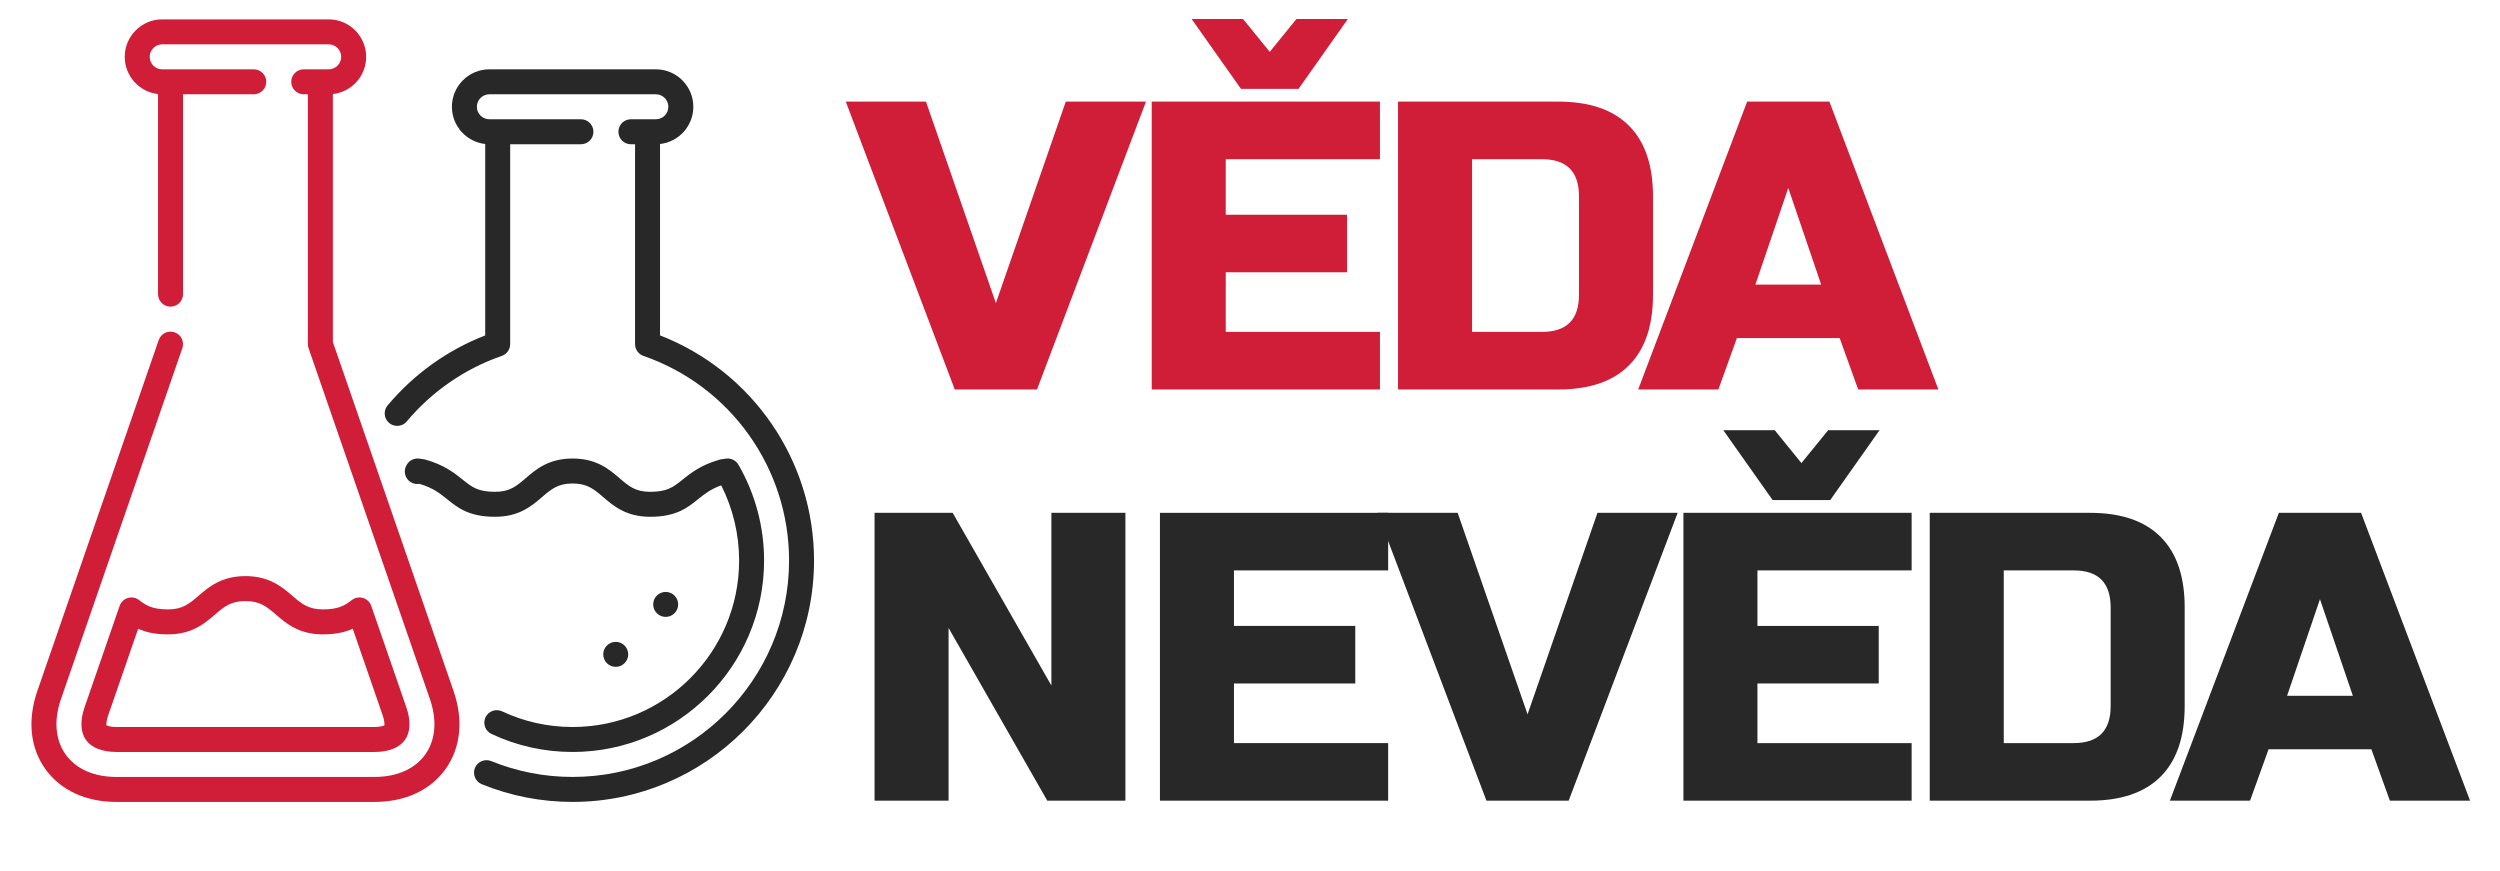
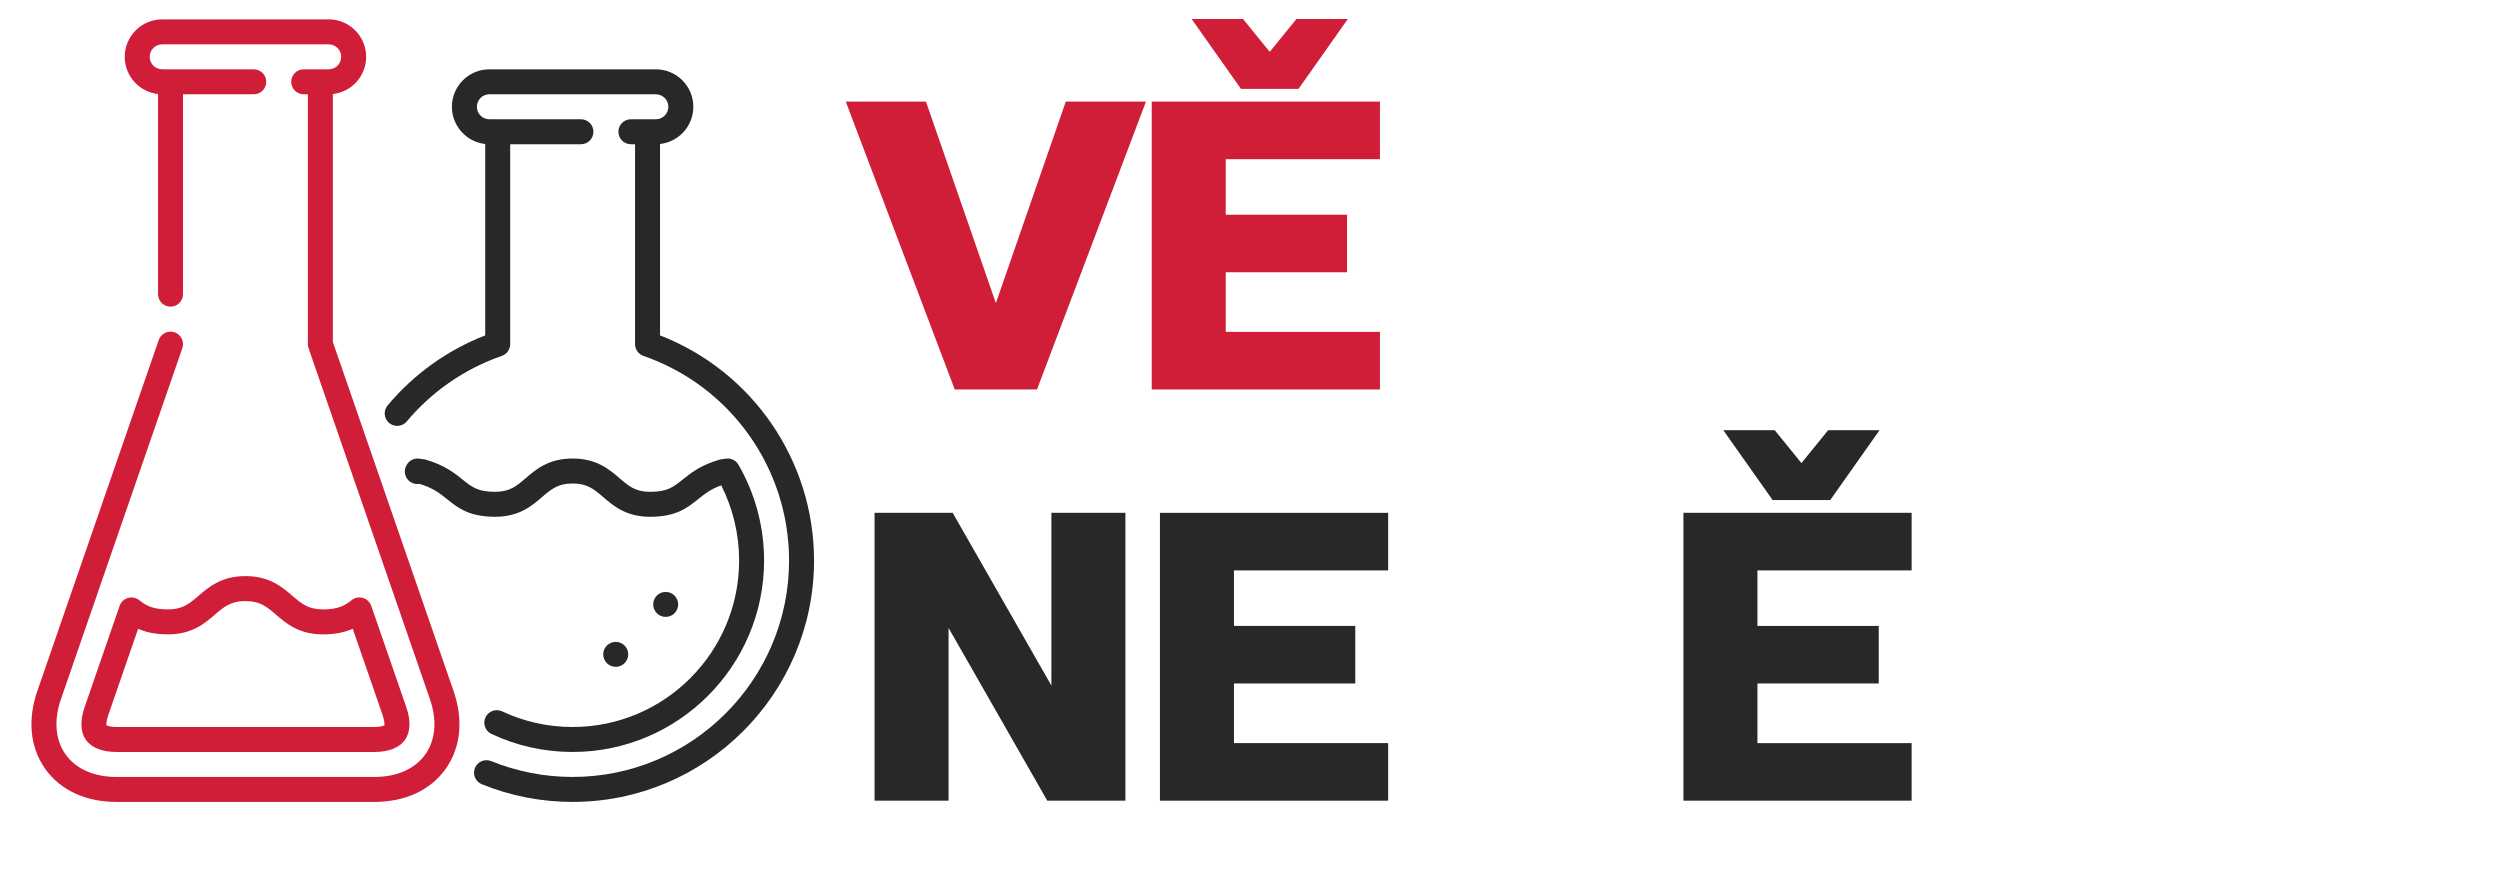
<svg xmlns="http://www.w3.org/2000/svg" width="100%" height="100%" viewBox="0 0 1311 457" version="1.1" xml:space="preserve" style="fill-rule:evenodd;clip-rule:evenodd;stroke-linejoin:round;stroke-miterlimit:1.414;">
  <g transform="matrix(1,0,0,1,-7512,-1135)">
    <g id="V3" transform="matrix(1,0,0,1,7203.46,0)">
      <rect x="0" y="0" width="3507.87" height="2480.32" style="fill:white;fill-opacity:0;" />
      <g id="V1" transform="matrix(1.242,0,0,1.242,-393.408,627.221)">
        <g transform="matrix(0.735,0,0,0.735,-4439.6,-42.166)">
          <path d="M7381.3,787.738L7421.46,671.99L7467.52,671.99L7404.92,837.344L7357.68,837.344L7295.08,671.99L7341.14,671.99L7381.3,787.738Z" style="fill:rgb(208,29,56);fill-rule:nonzero;stroke:rgb(40,40,40);stroke-opacity:0;stroke-width:1.1px;" />
          <path d="M7601.93,837.344L7470.83,837.344L7470.83,671.99L7601.93,671.99L7601.93,705.061L7513.35,705.061L7513.35,736.95L7583.03,736.95L7583.03,770.021L7513.35,770.021L7513.35,804.273L7601.93,804.273L7601.93,837.344ZM7523.27,624.509L7538.62,643.407L7553.98,624.509L7583.5,624.509L7555.16,664.667L7522.09,664.667L7493.74,624.509L7523.27,624.509Z" style="fill:rgb(208,29,56);fill-rule:nonzero;stroke:rgb(40,40,40);stroke-opacity:0;stroke-width:1.1px;" />
-           <path d="M7704.45,671.99C7722.24,671.99 7735.75,676.596 7744.96,685.809C7754.17,695.021 7758.78,708.525 7758.78,726.32L7758.78,783.013C7758.78,800.809 7754.17,814.313 7744.96,823.525C7735.75,832.738 7722.24,837.344 7704.45,837.344L7612.32,837.344L7612.32,671.99L7704.45,671.99ZM7716.26,726.32C7716.26,712.147 7709.17,705.061 7695,705.061L7654.84,705.061L7654.84,804.273L7695,804.273C7709.17,804.273 7716.26,797.187 7716.26,783.013L7716.26,726.32Z" style="fill:rgb(208,29,56);fill-rule:nonzero;stroke:rgb(40,40,40);stroke-opacity:0;stroke-width:1.1px;" />
-           <path d="M7796.34,837.344L7750.28,837.344L7812.87,671.99L7860.12,671.99L7922.72,837.344L7876.65,837.344L7866.02,807.816L7806.97,807.816L7796.34,837.344ZM7817.6,777.108L7855.39,777.108L7836.49,721.596L7817.6,777.108Z" style="fill:rgb(208,29,56);fill-rule:nonzero;stroke:rgb(40,40,40);stroke-opacity:0;stroke-width:1.1px;" />
          <path d="M7455.71,1073.56L7410.83,1073.56L7354.13,974.352L7354.13,1073.56L7311.61,1073.56L7311.61,908.21L7356.49,908.21L7413.19,1007.42L7413.19,908.21L7455.71,908.21L7455.71,1073.56Z" style="fill:rgb(40,40,40);fill-rule:nonzero;stroke:rgb(40,40,40);stroke-opacity:0;stroke-width:1.1px;" />
          <path d="M7606.65,1073.56L7475.55,1073.56L7475.55,908.21L7606.65,908.21L7606.65,941.281L7518.07,941.281L7518.07,973.171L7587.76,973.171L7587.76,1006.24L7518.07,1006.24L7518.07,1040.49L7606.65,1040.49L7606.65,1073.56Z" style="fill:rgb(40,40,40);fill-rule:nonzero;stroke:rgb(40,40,40);stroke-opacity:0;stroke-width:1.1px;" />
-           <path d="M7686.73,1023.96L7726.89,908.21L7772.95,908.21L7710.35,1073.56L7663.11,1073.56L7600.51,908.21L7646.57,908.21L7686.73,1023.96Z" style="fill:rgb(40,40,40);fill-rule:nonzero;stroke:rgb(40,40,40);stroke-opacity:0;stroke-width:1.1px;" />
          <path d="M7907.36,1073.56L7776.26,1073.56L7776.26,908.21L7907.36,908.21L7907.36,941.281L7818.78,941.281L7818.78,973.171L7888.46,973.171L7888.46,1006.24L7818.78,1006.24L7818.78,1040.49L7907.36,1040.49L7907.36,1073.56ZM7828.7,860.73L7844.05,879.627L7859.41,860.73L7888.94,860.73L7860.59,900.887L7827.52,900.887L7799.17,860.73L7828.7,860.73Z" style="fill:rgb(40,40,40);fill-rule:nonzero;stroke:rgb(40,40,40);stroke-opacity:0;stroke-width:1.1px;" />
-           <path d="M8009.88,908.21C8027.68,908.21 8041.18,912.816 8050.39,922.029C8059.61,931.242 8064.21,944.746 8064.21,962.541L8064.21,1019.23C8064.21,1037.03 8059.61,1050.53 8050.39,1059.75C8041.18,1068.96 8027.68,1073.56 8009.88,1073.56L7917.76,1073.56L7917.76,908.21L8009.88,908.21ZM8021.69,962.541C8021.69,948.368 8014.61,941.281 8000.43,941.281L7960.28,941.281L7960.28,1040.49L8000.43,1040.49C8014.61,1040.49 8021.69,1033.41 8021.69,1019.23L8021.69,962.541Z" style="fill:rgb(40,40,40);fill-rule:nonzero;stroke:rgb(40,40,40);stroke-opacity:0;stroke-width:1.1px;" />
-           <path d="M8101.77,1073.56L8055.71,1073.56L8118.31,908.21L8165.55,908.21L8228.15,1073.56L8182.09,1073.56L8171.46,1044.04L8112.4,1044.04L8101.77,1073.56ZM8123.03,1013.33L8160.83,1013.33L8141.93,957.816L8123.03,1013.33Z" style="fill:rgb(40,40,40);fill-rule:nonzero;stroke:rgb(40,40,40);stroke-opacity:0;stroke-width:1.1px;" />
        </g>
        <g transform="matrix(0.703,0,0,0.703,578.45,417.006)">
          <path d="M377.53,189.821L377.53,74.873C388.764,73.625 397.53,64.077 397.53,52.515C397.53,40.108 387.437,30.015 375.03,30.015L275.03,30.015C262.623,30.015 252.53,40.108 252.53,52.515C252.53,64.076 261.296,73.625 272.53,74.873L272.53,189.823C249.855,198.635 229.678,213.088 213.924,231.856C211.26,235.029 211.674,239.759 214.846,242.422C216.252,243.602 217.963,244.178 219.664,244.178C221.804,244.178 223.929,243.267 225.412,241.5C240.583,223.427 260.318,209.818 282.484,202.144C285.505,201.098 287.53,198.253 287.53,195.057L287.53,75.015L330.03,75.015C334.172,75.015 337.53,71.657 337.53,67.515C337.53,63.373 334.172,60.015 330.03,60.015L275.03,60.015C270.894,60.015 267.53,56.651 267.53,52.515C267.53,48.379 270.894,45.015 275.03,45.015L375.03,45.015C379.166,45.015 382.53,48.379 382.53,52.515C382.53,56.651 379.166,60.015 375.03,60.015L360.03,60.015C355.888,60.015 352.53,63.373 352.53,67.515C352.53,71.657 355.888,75.015 360.03,75.015L362.53,75.015L362.53,195.056C362.53,198.252 364.556,201.098 367.576,202.143C419.885,220.253 455.03,269.631 455.03,325.014C455.03,396.696 396.712,455.014 325.03,455.014C308.131,455.014 291.681,451.812 276.138,445.498C272.302,443.938 267.926,445.786 266.367,449.623C264.808,453.46 266.656,457.835 270.493,459.394C287.838,466.44 306.186,470.013 325.03,470.013C404.983,470.013 470.03,404.966 470.03,325.013C470.03,265.042 433.078,211.382 377.53,189.821Z" style="fill:rgb(40,40,40);fill-rule:nonzero;" />
        </g>
        <g transform="matrix(0.703,0,0,0.703,578.45,417.006)">
          <circle cx="380.923" cy="351.39" r="7.5" style="fill:rgb(40,40,40);" />
        </g>
        <g transform="matrix(0.703,0,0,0.703,578.45,417.006)">
          <circle cx="350.923" cy="381.39" r="7.5" style="fill:rgb(40,40,40);" />
        </g>
        <g transform="matrix(0.703,0,0,0.703,578.45,417.006)">
-           <path d="M282.67,415.62C278.921,413.865 274.455,415.48 272.697,419.231C270.94,422.982 272.557,427.447 276.308,429.204C291.624,436.378 308.016,440.016 325.03,440.016C388.441,440.016 440.03,388.427 440.03,325.016C440.03,304.803 434.707,284.918 424.636,267.51C423.108,264.869 420.135,263.414 417.111,263.838L414.381,264.218C414.039,264.265 413.699,264.337 413.367,264.431C402.029,267.649 395.914,272.56 391.001,276.506C385.558,280.878 381.961,283.766 371.585,283.766C362.724,283.766 358.726,280.331 353.192,275.577C347.067,270.315 339.444,263.766 325.025,263.766C310.607,263.766 302.985,270.315 296.86,275.578C291.327,280.332 287.33,283.766 278.471,283.766C268.096,283.766 264.501,280.878 259.058,276.506C254.145,272.56 248.031,267.649 236.695,264.431C236.362,264.336 236.023,264.265 235.68,264.218L232.95,263.838C229.932,263.415 226.966,264.862 225.435,267.493C225.37,267.604 225.307,267.717 225.238,267.845C223.174,271.436 224.412,276.021 228.003,278.085C229.563,278.981 231.309,279.255 232.956,278.983L233.081,279.001C241.171,281.379 245.3,284.695 249.665,288.202C256.131,293.396 262.818,298.767 278.471,298.767C292.889,298.767 300.511,292.218 306.636,286.955C312.169,282.201 316.166,278.767 325.025,278.767C333.886,278.767 337.884,282.202 343.418,286.956C349.543,292.218 357.166,298.767 371.585,298.767C387.239,298.767 393.926,293.396 400.394,288.203C404.247,285.108 407.914,282.163 414.284,279.878C421.329,293.799 425.031,309.292 425.031,325.017C425.031,380.157 380.171,425.017 325.031,425.017C310.232,425.015 295.98,421.854 282.67,415.62Z" style="fill:rgb(40,40,40);fill-rule:nonzero;" />
+           <path d="M282.67,415.62C278.921,413.865 274.455,415.48 272.697,419.231C270.94,422.982 272.557,427.447 276.308,429.204C291.624,436.378 308.016,440.016 325.03,440.016C388.441,440.016 440.03,388.427 440.03,325.016C440.03,304.803 434.707,284.918 424.636,267.51C423.108,264.869 420.135,263.414 417.111,263.838L414.381,264.218C414.039,264.265 413.699,264.337 413.367,264.431C402.029,267.649 395.914,272.56 391.001,276.506C385.558,280.878 381.961,283.766 371.585,283.766C362.724,283.766 358.726,280.331 353.192,275.577C347.067,270.315 339.444,263.766 325.025,263.766C310.607,263.766 302.985,270.315 296.86,275.578C291.327,280.332 287.33,283.766 278.471,283.766C268.096,283.766 264.501,280.878 259.058,276.506C254.145,272.56 248.031,267.649 236.695,264.431C236.362,264.336 236.023,264.265 235.68,264.218L232.95,263.838C229.932,263.415 226.966,264.862 225.435,267.493C225.37,267.604 225.307,267.717 225.238,267.845C223.174,271.436 224.412,276.021 228.003,278.085C229.563,278.981 231.309,279.255 232.956,278.983C241.171,281.379 245.3,284.695 249.665,288.202C256.131,293.396 262.818,298.767 278.471,298.767C292.889,298.767 300.511,292.218 306.636,286.955C312.169,282.201 316.166,278.767 325.025,278.767C333.886,278.767 337.884,282.202 343.418,286.956C349.543,292.218 357.166,298.767 371.585,298.767C387.239,298.767 393.926,293.396 400.394,288.203C404.247,285.108 407.914,282.163 414.284,279.878C421.329,293.799 425.031,309.292 425.031,325.017C425.031,380.157 380.171,425.017 325.031,425.017C310.232,425.015 295.98,421.854 282.67,415.62Z" style="fill:rgb(40,40,40);fill-rule:nonzero;" />
        </g>
        <g transform="matrix(0.703,0,0,0.703,578.45,417.006)">
          <path d="M181.03,193.796L181.03,44.873C192.264,43.625 201.03,34.077 201.03,22.515C201.03,10.108 190.937,0.015 178.53,0.015L78.53,0.015C66.123,0.015 56.03,10.108 56.03,22.515C56.03,34.076 64.796,43.625 76.03,44.873L76.03,165.057C76.03,169.199 79.388,172.557 83.53,172.557C87.672,172.557 91.03,169.199 91.03,165.057L91.03,45.015L133.53,45.015C137.672,45.015 141.03,41.657 141.03,37.515C141.03,33.373 137.672,30.015 133.53,30.015L78.53,30.015C74.394,30.015 71.03,26.651 71.03,22.515C71.03,18.379 74.394,15.015 78.53,15.015L178.53,15.015C182.666,15.015 186.03,18.379 186.03,22.515C186.03,26.651 182.666,30.015 178.53,30.015L163.53,30.015C159.388,30.015 156.03,33.373 156.03,37.515C156.03,41.657 159.388,45.015 163.53,45.015L166.03,45.015L166.03,195.057C166.03,195.891 166.169,196.72 166.442,197.508L239.331,408.262C243.733,420.99 242.74,432.797 236.536,441.508C230.331,450.218 219.498,455.016 206.031,455.016L51.031,455.016C37.564,455.016 26.73,450.219 20.525,441.508C14.321,432.797 13.328,420.99 17.73,408.263L90.619,197.51C91.973,193.595 89.897,189.324 85.983,187.97C82.069,186.617 77.797,188.692 76.443,192.606L3.553,403.359C-2.479,420.798 -0.79,437.437 8.307,450.209C17.404,462.981 32.577,470.015 51.03,470.015L206.03,470.015C224.483,470.015 239.656,462.981 248.753,450.209C257.85,437.437 259.539,420.798 253.507,403.359L181.03,193.796Z" style="fill:rgb(208,29,56);fill-rule:nonzero;" />
        </g>
        <g transform="matrix(0.703,0,0,0.703,578.45,417.006)">
          <path d="M64.652,348.792C62.742,347.311 60.233,346.839 57.918,347.529C55.601,348.218 53.757,349.982 52.967,352.267L31.905,413.166C29.133,421.182 29.43,428.157 32.742,432.806C36.054,437.455 42.548,440.016 51.03,440.016L206.03,440.016C214.511,440.016 221.006,437.455 224.317,432.806C227.63,428.157 227.927,421.181 225.154,413.166L204.091,352.265C203.301,349.98 201.458,348.217 199.141,347.528C196.824,346.838 194.316,347.309 192.407,348.791C188.316,351.964 184.443,354.392 175.084,354.392C166.224,354.392 162.225,350.957 156.691,346.203C150.566,340.941 142.943,334.392 128.524,334.392C114.106,334.392 106.484,340.941 100.359,346.204C94.826,350.958 90.829,354.392 81.969,354.392C72.613,354.39 68.741,351.964 64.652,348.792ZM110.135,357.579C115.668,352.825 119.665,349.391 128.524,349.391C137.385,349.391 141.383,352.826 146.917,357.58C153.042,362.842 160.665,369.391 175.084,369.391C182.924,369.391 188.568,367.987 192.974,366.012L210.978,418.069C212.042,421.146 212.101,423.161 211.996,424.03C211.209,424.413 209.286,425.016 206.03,425.016L51.03,425.016C47.774,425.016 45.851,424.413 45.064,424.03C44.959,423.161 45.018,421.146 46.082,418.069L64.085,366.014C68.489,367.989 74.132,369.392 81.97,369.392C96.389,369.39 104.011,362.841 110.135,357.579Z" style="fill:rgb(208,29,56);fill-rule:nonzero;" />
        </g>
      </g>
    </g>
  </g>
</svg>